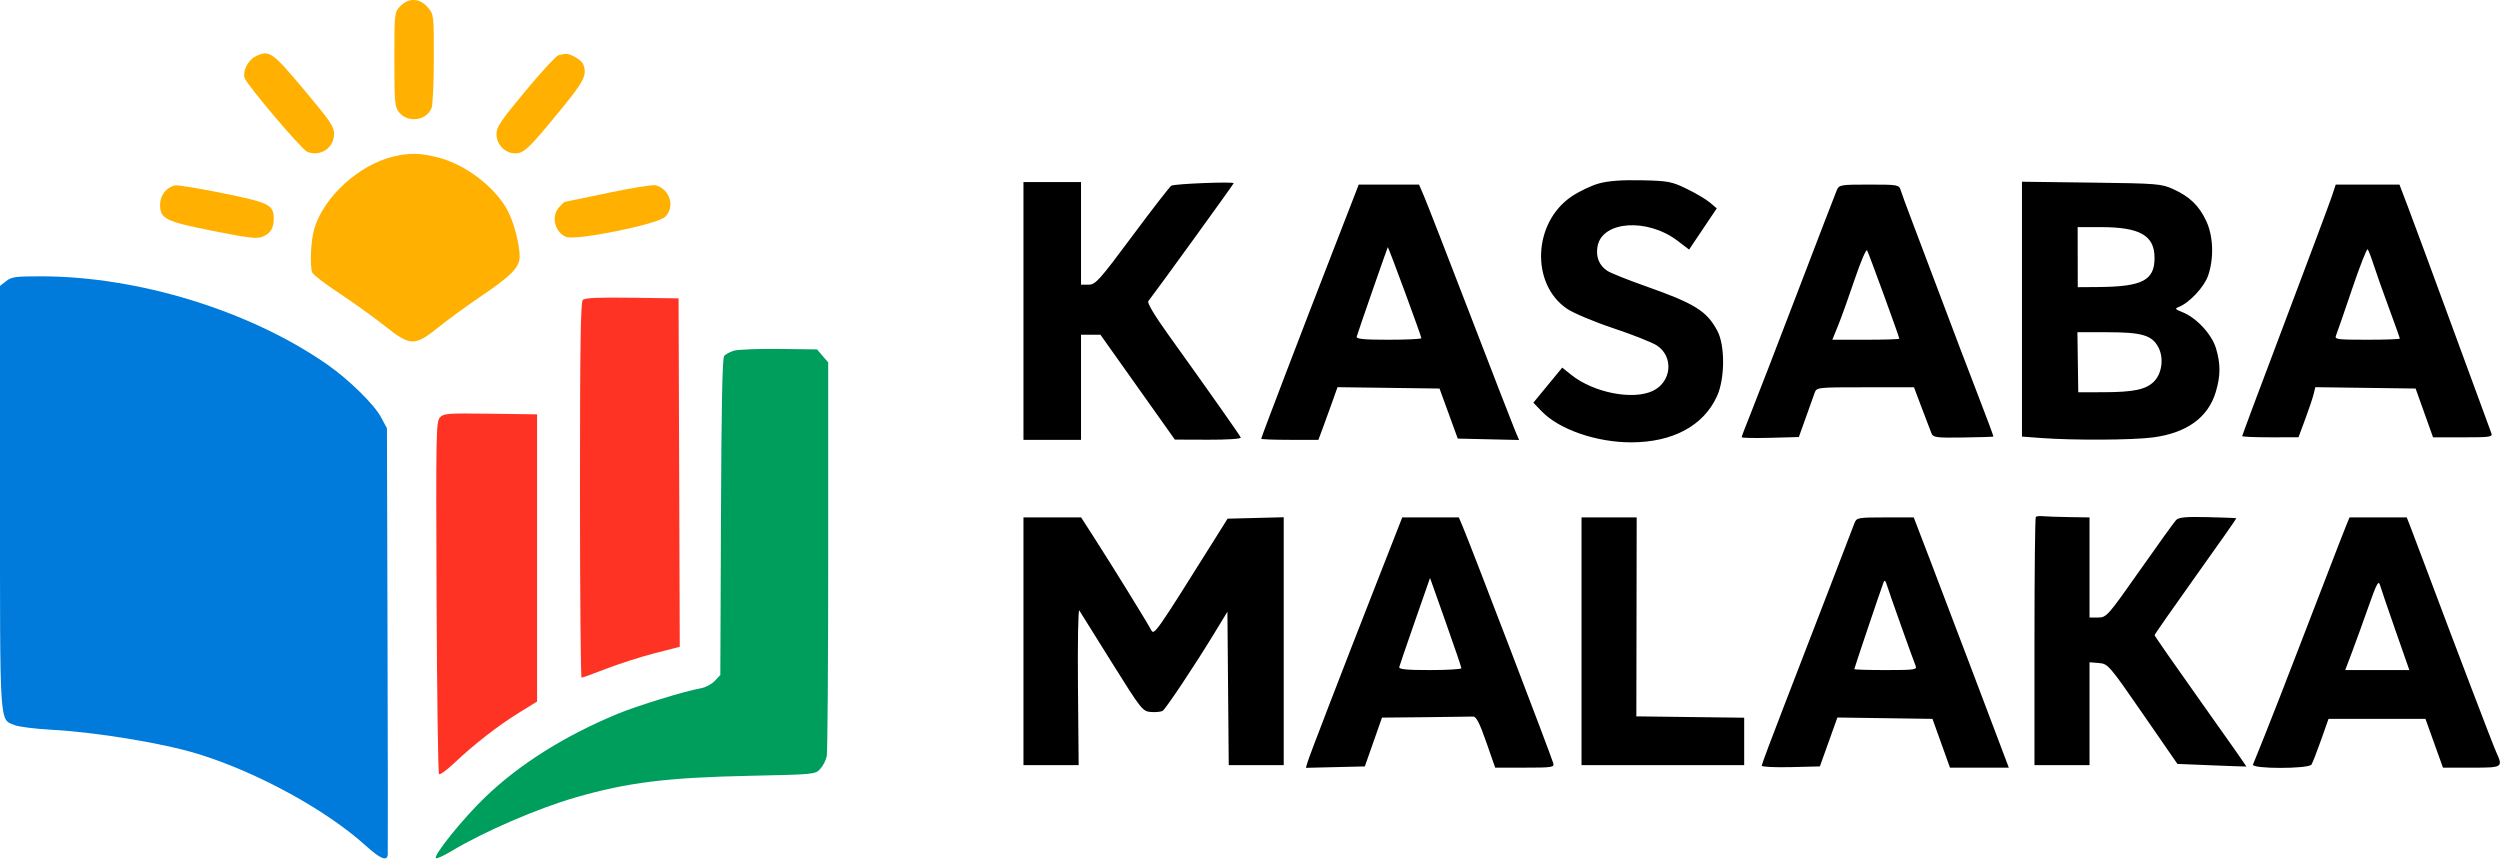
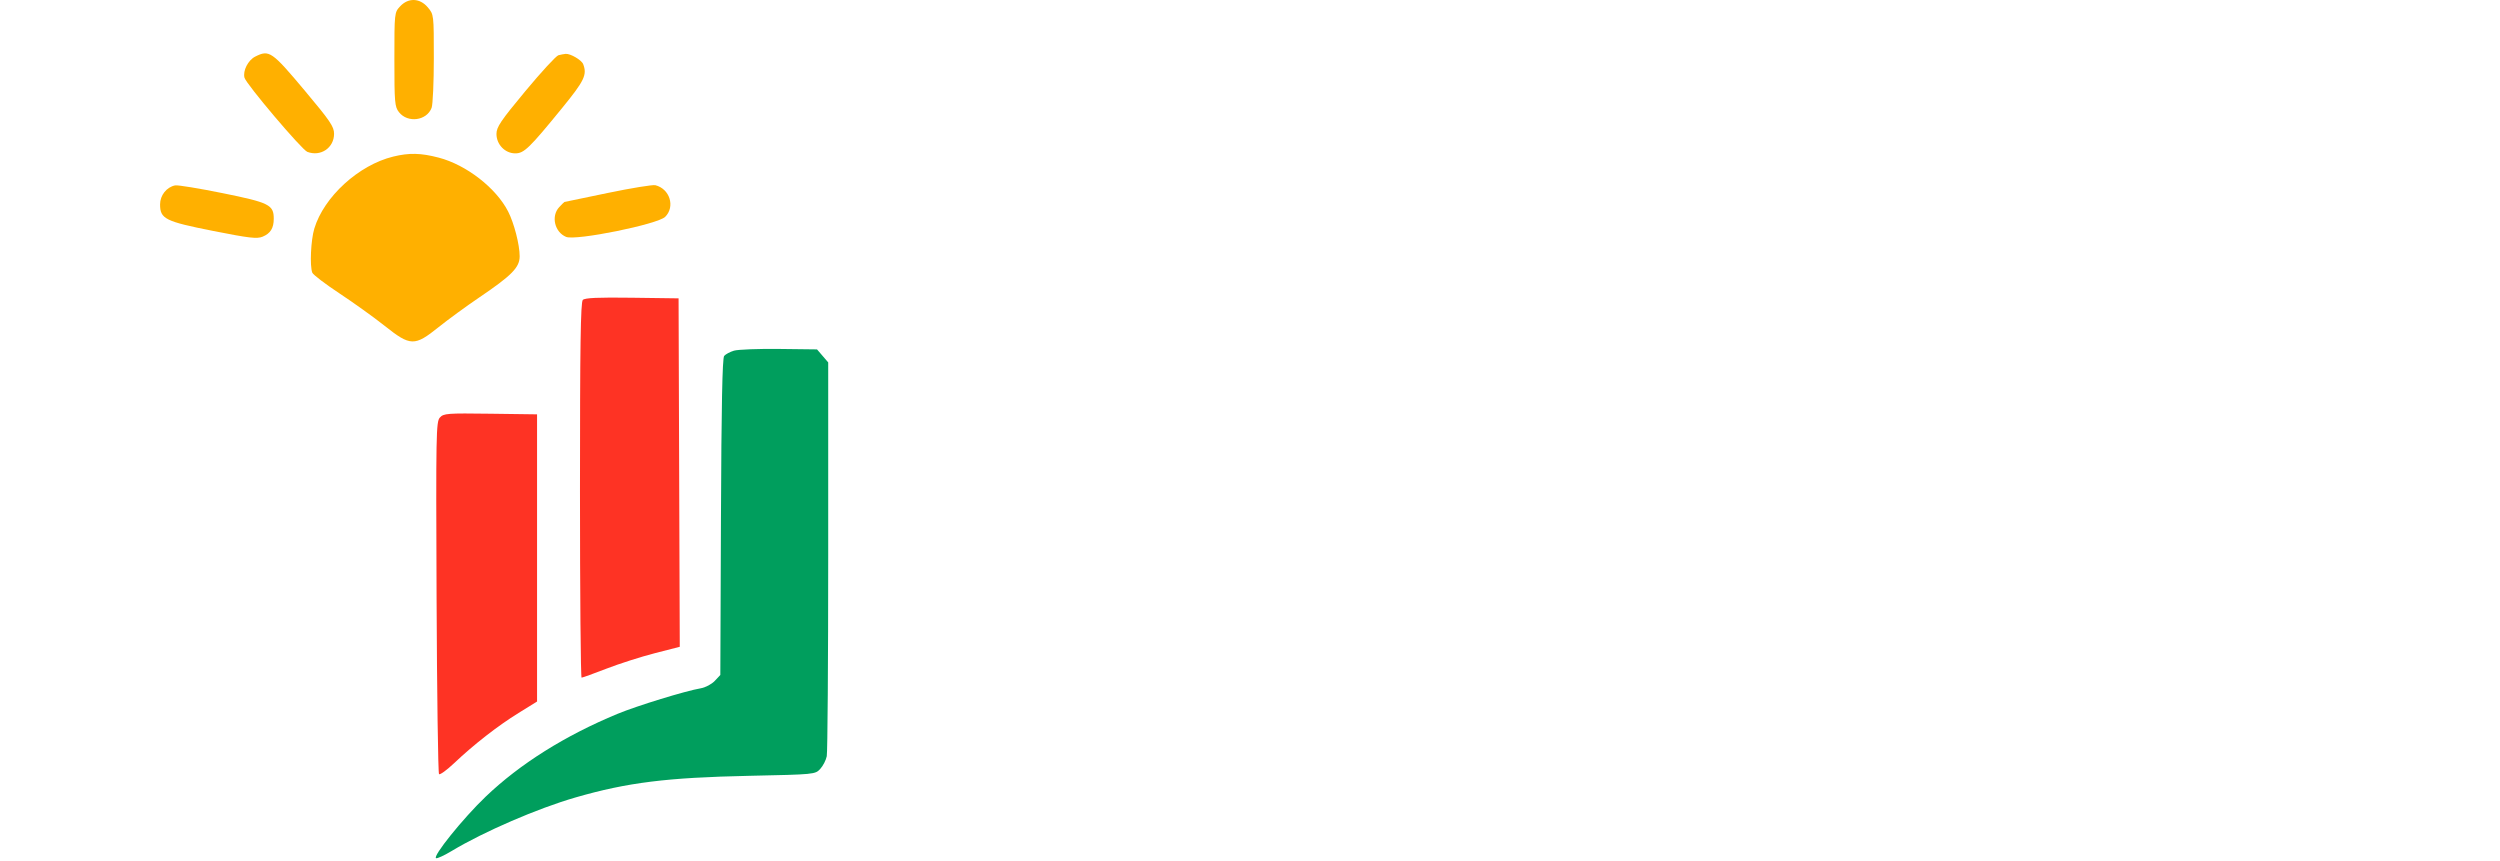
<svg xmlns="http://www.w3.org/2000/svg" width="999" height="344" viewBox="0 0 999 344" fill="none">
-   <path fill-rule="evenodd" clip-rule="evenodd" d="M638.975 73.294C635.95 74.121 631 76.477 627.975 78.529C612.548 88.992 611.598 113.557 626.24 123.419C628.82 125.156 637.218 128.674 644.904 131.235C652.589 133.797 660.361 136.89 662.176 138.109C668.913 142.637 667.956 152.642 660.445 156.206C652.453 159.999 636.771 156.906 627.868 149.782L624.262 146.895L618.496 153.904L612.731 160.912L616.103 164.408C623.051 171.611 637.913 176.759 651.764 176.759C668.452 176.759 680.756 170.137 686.138 158.259C689.293 151.297 689.364 138.082 686.278 132.259C682.034 124.251 677.307 121.311 657.364 114.278C650.404 111.823 643.623 109.103 642.297 108.234C638.98 106.061 637.599 102.578 638.387 98.377C640.289 88.237 658.331 87.041 670.402 96.255L674.958 99.733L680.49 91.496L686.022 83.259L683.249 80.917C681.723 79.63 677.55 77.16 673.975 75.43C667.99 72.534 666.563 72.265 655.975 72.037C648.143 71.869 642.721 72.269 638.975 73.294ZM408.975 124.259V175.759H420.475H431.975V154.759V133.759H435.854H439.733L454.604 154.712L469.475 175.665L482.808 175.712C490.409 175.739 495.998 175.368 495.808 174.85C495.478 173.949 483.579 157.053 466.747 133.582C461.341 126.045 458.341 121.002 458.867 120.335C461.845 116.558 492.975 73.557 492.975 73.221C492.975 72.501 469.304 73.438 468.06 74.206C467.408 74.609 460.381 83.674 452.446 94.349C439.254 112.096 437.759 113.759 434.996 113.759H431.975V93.259V72.759H420.475H408.975V124.259ZM807.975 123.54V174.463L815.725 175.036C828.587 175.988 851.986 175.869 860.205 174.809C873.796 173.058 882.384 166.856 885.432 156.592C887.362 150.092 887.382 145.494 885.508 139.181C883.847 133.588 877.66 126.928 872.089 124.736C869.192 123.596 868.975 123.299 870.589 122.68C874.865 121.04 880.811 114.688 882.38 110.084C884.757 103.108 884.438 94.28 881.592 88.259C878.698 82.138 875.03 78.599 868.475 75.602C863.72 73.428 862.114 73.298 835.725 72.967L807.975 72.618V123.54ZM541.886 76.509C541.314 78.022 537.078 88.934 532.474 100.759C521.203 129.706 503.975 174.779 503.975 175.321C503.975 175.562 509.118 175.759 515.403 175.759H526.831L528.784 170.509C529.859 167.621 531.575 162.888 532.598 159.989L534.458 154.72L554.846 154.989L575.233 155.259L578.877 165.259L582.52 175.259L594.774 175.54L607.028 175.821L605.421 172.04C604.537 169.96 596.458 149.134 587.466 125.759C578.475 102.384 570.202 81.121 569.082 78.509L567.046 73.759H554.986H542.925L541.886 76.509ZM733.974 76.009C733.447 77.246 726.308 95.809 718.109 117.259C709.91 138.709 701.576 160.284 699.588 165.203C697.601 170.123 695.974 174.398 695.973 174.703C695.972 175.009 701.111 175.12 707.393 174.95L718.815 174.641L721.568 166.95C723.082 162.72 724.682 158.246 725.123 157.009C725.918 154.78 726.11 154.759 745.378 154.759H764.83L767.938 163.009C769.647 167.547 771.387 172.101 771.804 173.129C772.491 174.824 773.681 174.983 784.491 174.823C791.052 174.726 796.491 174.559 796.576 174.453C796.661 174.346 793.861 166.834 790.354 157.759C786.846 148.684 780.344 131.584 775.904 119.759C771.465 107.934 766.113 93.759 764.012 88.259C761.911 82.759 759.888 77.246 759.516 76.009C758.864 73.839 758.416 73.759 746.886 73.759C735.44 73.759 734.891 73.855 733.974 76.009ZM931.777 78.509C930.909 81.121 922.498 103.623 913.086 128.512C903.675 153.402 895.975 173.989 895.975 174.262C895.975 174.535 901.038 174.754 907.225 174.748L918.475 174.737L921.164 167.498C922.644 163.517 924.157 159.012 924.528 157.489L925.202 154.718L945.241 154.989L965.279 155.259L968.763 165.009L972.247 174.759H984.218C995.211 174.759 996.134 174.616 995.51 173.009C995.137 172.047 988.315 153.484 980.35 131.759C972.386 110.034 964.283 88.096 962.344 83.009L958.82 73.759H946.088H933.357L931.777 78.509ZM830.25 102.759L830.272 114.759L838.373 114.699C856.143 114.569 860.996 112.044 860.953 102.953C860.911 94.066 855.086 90.759 839.476 90.759H830.229L830.25 102.759ZM548.475 116.004C545.175 125.485 542.33 133.808 542.152 134.5C541.904 135.464 544.891 135.759 554.902 135.759C562.092 135.759 567.975 135.477 567.975 135.132C567.975 134.305 554.868 98.75 554.567 98.763C554.516 98.765 551.775 106.524 548.475 116.004ZM741.158 111.55C738.803 118.54 735.823 126.846 734.537 130.009L732.198 135.759H745.587C752.95 135.759 758.975 135.57 758.975 135.34C758.975 134.674 746.834 101.391 746.102 100.05C745.739 99.386 743.514 104.561 741.158 111.55ZM939.849 115.626C936.754 124.774 933.893 133.047 933.492 134.009C932.817 135.624 933.774 135.759 945.868 135.759C953.077 135.759 958.975 135.555 958.975 135.306C958.975 135.057 957.012 129.544 954.612 123.056C952.213 116.568 949.457 108.784 948.489 105.759C947.521 102.734 946.447 99.974 946.102 99.626C945.757 99.278 942.943 106.478 939.849 115.626ZM830.305 144.756L830.475 156.752L840.475 156.732C852.586 156.707 857.518 155.671 860.707 152.481C863.919 149.27 864.734 143.128 862.518 138.843C859.993 133.959 855.962 132.759 842.087 132.759H830.134L830.305 144.756ZM813.504 206.564C813.213 206.854 812.975 229.292 812.975 256.426V305.759H823.975H834.975V285.199V264.638L838.716 264.949C842.366 265.251 842.798 265.75 856.277 285.259L870.095 305.259L883.785 305.819C891.315 306.126 897.555 306.346 897.653 306.307C897.751 306.268 889.539 294.568 879.403 280.307C869.268 266.046 860.975 254.125 860.975 253.816C860.975 253.507 868.365 242.908 877.397 230.262C886.429 217.616 893.739 207.19 893.641 207.092C893.544 206.994 888.392 206.794 882.194 206.648C873.425 206.44 870.621 206.7 869.555 207.82C868.802 208.611 862.261 217.697 855.019 228.009C842.277 246.154 841.741 246.759 838.414 246.759H834.975V226.759V206.759L826.725 206.631C822.187 206.561 817.475 206.398 816.254 206.269C815.032 206.14 813.795 206.273 813.504 206.564ZM408.975 256.259V305.759H420.003H431.03L430.753 274.18C430.6 256.811 430.841 243.199 431.289 243.93C431.737 244.661 437.587 254.034 444.289 264.759C456.111 283.677 456.579 284.267 459.975 284.52C461.9 284.664 463.986 284.439 464.611 284.02C465.933 283.134 477.207 266.216 485.047 253.352L490.475 244.445L490.739 275.102L491.004 305.759H501.989H512.975V256.226V206.693L501.761 206.976L490.548 207.259L486.011 214.493C461.164 254.116 461.204 254.059 459.915 251.589C458.401 248.686 444.424 226.056 437.323 215.009L432.02 206.759H420.497H408.975V256.259ZM550.25 232.509C536.419 267.811 523.33 301.792 522.505 304.541L521.82 306.824L533.603 306.541L545.386 306.259L548.814 296.509L552.242 286.759L569.609 286.592C579.16 286.501 587.728 286.388 588.648 286.342C589.893 286.28 591.236 288.881 593.898 296.503L597.475 306.748L609.342 306.753C620.174 306.759 621.163 306.607 620.693 305.009C619.632 301.409 587.774 218.14 584.538 210.509L582.948 206.759H571.644H560.339L550.25 232.509ZM631.975 256.259V305.759H664.475H696.975V296.279V286.798L675.43 286.529L653.884 286.259L653.951 246.509L654.018 206.759H642.997H631.975V256.259ZM741.056 209.009C740.577 210.246 736.04 222.059 730.973 235.259C725.906 248.459 717.759 269.577 712.868 282.189C707.977 294.8 703.975 305.502 703.975 305.97C703.975 306.439 709.205 306.696 715.598 306.541L727.22 306.259L730.722 296.488L734.223 286.717L753.221 286.988L772.218 287.259L775.713 297.009L779.208 306.759H790.968H802.728L789.964 273.009C782.944 254.447 774.394 231.947 770.964 223.009L764.728 206.759H753.327C742.428 206.759 741.887 206.858 741.056 209.009ZM937.533 210.009C936.795 211.797 933.169 221.134 929.474 230.759C925.779 240.384 920.747 253.434 918.292 259.759C915.837 266.084 912.439 274.859 910.741 279.259C907.96 286.464 901.646 302.328 900.293 305.509C899.533 307.295 922.505 307.3 923.666 305.514C924.111 304.829 925.825 300.442 927.475 295.764L930.475 287.259H949.846H969.217L972.712 297.009L976.208 306.759H987.592C1000.15 306.759 1000.27 306.686 997.49 300.543C996.088 297.442 981.292 258.648 969.349 226.759C966.362 218.784 963.426 211.022 962.825 209.509L961.732 206.759H950.303H938.873L937.533 210.009ZM565.457 248.092C562.167 257.525 559.33 265.808 559.152 266.5C558.905 267.462 561.793 267.759 571.402 267.759C578.317 267.759 583.972 267.422 583.968 267.009C583.964 266.596 581.144 258.313 577.7 248.601L571.44 230.942L565.457 248.092ZM752.647 232.759C751.571 235.566 740.975 266.993 740.975 267.377C740.975 267.587 746.648 267.759 753.582 267.759C765.199 267.759 766.132 267.622 765.462 266.009C764.424 263.513 754.902 236.752 753.986 233.759C753.428 231.935 753.066 231.664 752.647 232.759ZM946.49 242.291C944.368 248.323 941.399 256.522 939.891 260.509L937.15 267.759H949.963H962.777L957.265 252.009C954.234 243.346 951.438 235.148 951.051 233.791C950.469 231.747 949.685 233.209 946.49 242.291Z" fill="black" />
  <path d="M231.759 195.888C231.759 138.183 232.019 120.725 232.89 119.853C233.723 119.021 238.928 118.788 252.59 118.973L271.158 119.223L271.395 188.84L271.634 258.458L261.662 261.018C256.177 262.426 247.496 265.2 242.368 267.185C237.241 269.169 232.757 270.792 232.403 270.792C232.049 270.792 231.759 237.085 231.759 195.888Z" fill="#FE3324" />
  <path d="M174.455 238.641C174.182 173.207 174.268 168.519 175.774 166.855C177.277 165.193 178.641 165.09 195.997 165.324L214.609 165.574V222.95V280.327L207.193 284.921C198.86 290.085 189.402 297.453 181.461 304.97C178.526 307.749 175.814 309.713 175.436 309.335C175.057 308.956 174.615 277.144 174.455 238.641Z" fill="#FE3324" />
  <path d="M289.371 142.236C289.934 141.556 291.698 140.61 293.292 140.13C294.885 139.652 303.003 139.341 311.335 139.439L326.481 139.618L328.716 142.219L330.952 144.82V222.059C330.952 264.54 330.692 300.596 330.375 302.182C330.058 303.769 328.882 306.055 327.763 307.263C325.738 309.447 325.574 309.462 299.37 310.017C266.504 310.711 250.774 312.668 230.047 318.64C214.913 323.002 193.313 332.332 180.53 340.031C177.592 341.8 174.777 343.111 174.272 342.942C172.633 342.396 185.042 326.983 194.076 318.347C207.771 305.255 225.793 293.936 246.769 285.254C254.581 282.021 273.965 276.07 280.048 275.037C281.879 274.727 284.382 273.402 285.611 272.095L287.845 269.717L288.096 206.594C288.272 162.209 288.65 143.103 289.371 142.236Z" fill="#009E5D" />
-   <path d="M0.002 114.259L2.445 112.338C4.615 110.63 6.158 110.416 16.303 110.416C55.236 110.416 99.831 124.137 130.713 145.618C139.346 151.623 149.445 161.51 152.232 166.688L154.627 171.137L154.857 255.496C154.983 301.894 155.026 340.586 154.951 341.478C154.714 344.324 152.019 343.241 146.175 337.954C130.342 323.625 102.93 308.627 79.155 301.283C65.238 296.985 38.547 292.585 20.397 291.597C14.024 291.25 7.481 290.423 5.857 289.758C-0.291 287.244 0.002 291.807 0.002 198.597V114.259Z" fill="#007BDB" />
  <path d="M157.597 23.749C157.597 5.138 157.613 4.988 159.87 2.553C163.158 -0.995 167.775 -0.829 170.957 2.952C173.353 5.8 173.357 5.832 173.357 23.287C173.357 32.902 172.957 41.819 172.47 43.102C170.509 48.26 162.921 49.261 159.43 44.823C157.742 42.676 157.597 41.018 157.597 23.749Z" fill="#FFB000" />
  <path d="M97.69 31.032C96.995 28.259 99.134 24.058 101.975 22.621C107.585 19.783 108.586 20.474 121.91 36.368C131.943 48.334 133.494 50.624 133.494 53.459C133.494 59.091 128.117 62.72 122.796 60.678C120.581 59.827 98.319 33.541 97.69 31.032Z" fill="#FFB000" />
  <path d="M209.94 36.405C216.294 28.756 222.239 22.304 223.15 22.068C224.062 21.83 225.349 21.588 226.012 21.529C227.913 21.359 232.404 23.983 233.038 25.635C234.666 29.878 233.538 32.235 224.675 43.104C211.499 59.264 209.413 61.284 205.904 61.284C201.817 61.284 198.387 57.742 198.387 53.523C198.387 50.776 200.055 48.303 209.94 36.405Z" fill="#FFB000" />
  <path d="M125.6 91.349C129.427 78.634 143.345 65.933 157.134 62.571C163.524 61.014 168.142 61.119 175.286 62.983C186.357 65.874 198.25 75.107 203.07 84.554C205.439 89.198 207.657 97.814 207.657 102.377C207.657 106.882 204.583 110.01 191.362 118.964C186.303 122.39 179.035 127.702 175.211 130.767C165.651 138.432 164.015 138.391 153.743 130.23C149.489 126.851 141.364 121.017 135.686 117.267C130.008 113.517 125.106 109.781 124.793 108.966C123.741 106.226 124.212 95.961 125.6 91.349Z" fill="#FFB000" />
  <path d="M63.967 81.678C63.967 78.045 66.575 74.756 69.993 74.08C71.013 73.878 79.565 75.278 88.997 77.191C107.608 80.964 109.392 81.856 109.392 87.405C109.392 91.169 108.086 93.277 104.948 94.577C102.704 95.507 99.627 95.151 85.214 92.294C66.01 88.487 63.967 87.467 63.967 81.678Z" fill="#FFB000" />
  <path d="M225.538 80.707C225.646 80.683 233.451 79.06 242.884 77.102C252.316 75.143 260.868 73.751 261.888 74.008C267.664 75.464 269.877 82.58 265.816 86.641C262.823 89.634 230.081 96.265 226.212 94.662C221.617 92.759 220.128 86.349 223.452 82.781C224.492 81.665 225.431 80.731 225.538 80.707Z" fill="#FFB000" />
</svg>